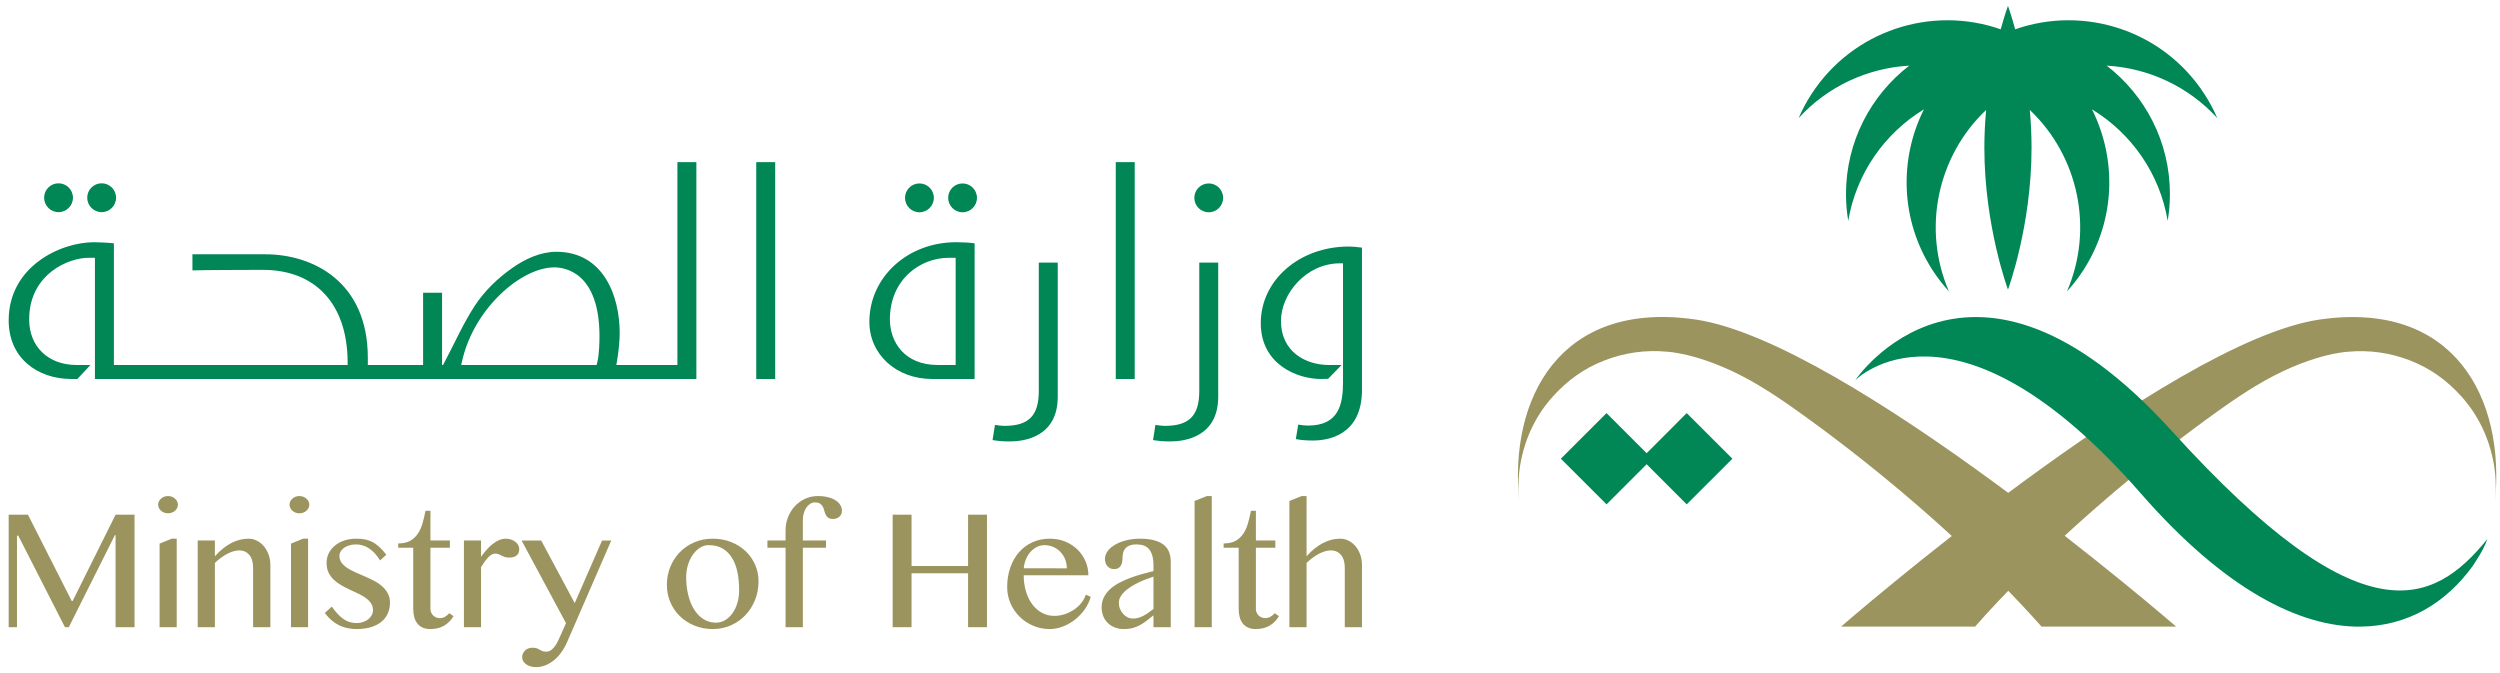
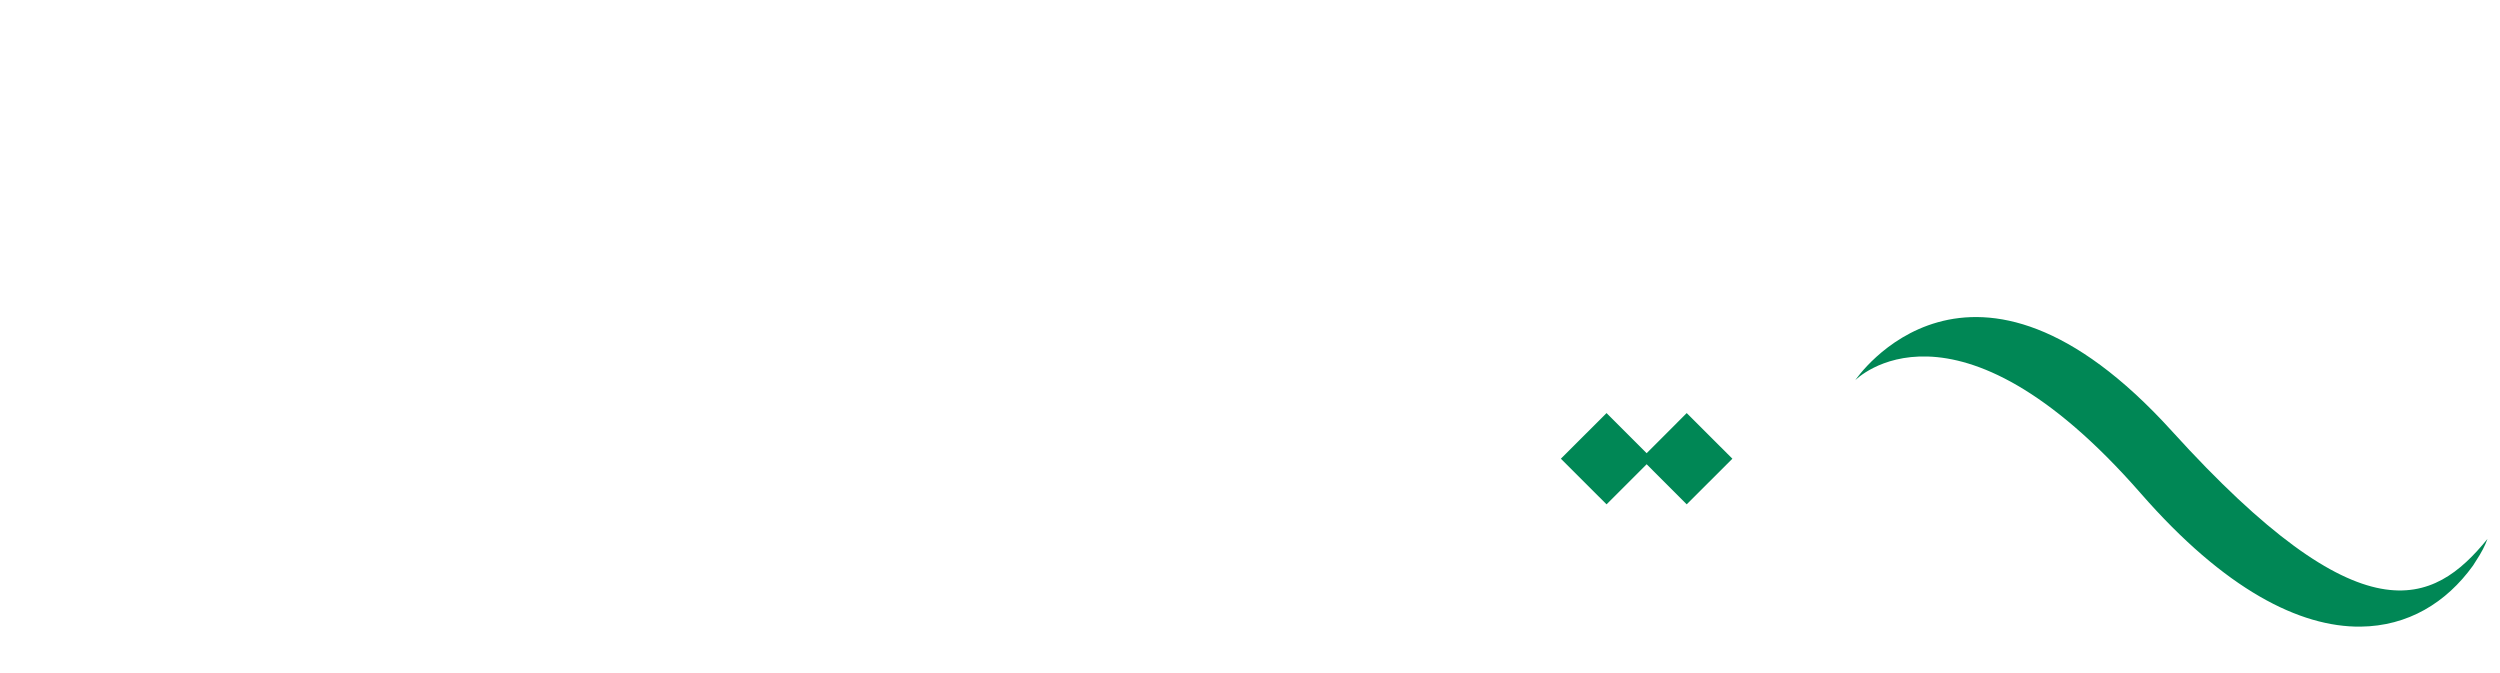
<svg xmlns="http://www.w3.org/2000/svg" width="234" height="63" viewBox="0 0 234 63" fill="none">
-   <path fill-rule="evenodd" clip-rule="evenodd" d="M211.086 36.151C210.127 36.733 209.162 37.377 208.66 37.728C207.099 38.821 205.523 39.975 203.95 41.176C197.002 46.481 190.123 52.699 184.864 58.653H172.32C172.32 58.653 203.024 31.956 217.12 29.909C229.682 28.087 234.554 37.239 233.518 47.093C233.646 45.884 233.627 44.652 233.444 43.557C233.002 40.92 231.884 38.757 230.356 37.072C229.118 35.707 227.579 34.5 225.518 33.715C223.742 33.039 221.823 32.731 219.758 32.924C219.758 32.924 216.144 33.073 211.086 36.151Z" fill="#9B945F" />
-   <path fill-rule="evenodd" clip-rule="evenodd" d="M164.746 36.145C165.709 36.727 166.679 37.371 167.182 37.722C168.75 38.816 170.333 39.969 171.913 41.17C178.893 46.475 185.803 52.693 191.086 58.648H203.686C203.686 58.648 172.843 31.95 158.683 29.903C146.066 28.081 141.173 37.233 142.213 47.087C142.085 45.878 142.103 44.646 142.286 43.553C142.73 40.914 143.854 38.752 145.389 37.066C146.633 35.702 148.178 34.494 150.25 33.709C152.034 33.033 153.961 32.726 156.035 32.919C156.035 32.919 159.665 33.069 164.746 36.145Z" fill="#9B945F" />
  <path d="M162.151 42.935L157.876 38.664L154.126 42.419L150.372 38.664L146.098 42.935L150.372 47.206L154.126 43.453L157.876 47.206L162.151 42.935Z" fill="#008755" />
-   <path d="M207.539 11.057C207.213 10.297 206.819 9.551 206.353 8.834C202.481 2.834 195.081 0.48 188.621 2.744C188.243 1.358 187.947 0.551 187.947 0.551C187.947 0.551 187.643 1.358 187.267 2.744C180.809 0.48 173.411 2.834 169.536 8.834C169.072 9.551 168.677 10.297 168.351 11.057C171.073 8.063 174.825 6.367 178.703 6.144C175.107 8.919 172.785 13.268 172.785 18.16C172.785 19.018 172.856 19.858 172.995 20.674C173.735 16.25 176.395 12.478 180.08 10.234C177.752 14.874 177.859 20.596 180.88 25.277C181.347 25.996 181.863 26.662 182.421 27.275C179.903 21.451 181.311 14.639 185.904 10.288C185.8 11.416 185.736 12.603 185.736 13.828C185.736 21.163 187.947 27.106 187.947 27.106C187.947 27.106 190.152 21.163 190.152 13.828C190.152 12.603 190.092 11.416 189.987 10.288C194.579 14.639 195.988 21.451 193.468 27.275C194.029 26.662 194.544 25.996 195.009 25.277C198.029 20.596 198.139 14.874 195.807 10.234C199.499 12.478 202.157 16.25 202.896 20.674C203.033 19.858 203.104 19.018 203.104 18.16C203.104 13.268 200.783 8.919 197.185 6.144C201.065 6.367 204.812 8.063 207.539 11.057Z" fill="#008755" />
  <path fill-rule="evenodd" clip-rule="evenodd" d="M173.654 35.586C173.654 35.586 184.405 19.523 203.3 40.361C221.096 59.982 227.768 56.674 232.83 50.441C232.83 50.441 232.558 51.203 232.105 51.939C231.754 52.508 231.549 52.835 231.476 52.937C228.96 56.434 225.368 58.605 220.946 58.653C215.281 58.714 208.25 55.195 200.382 46.187C182.87 26.146 173.654 35.586 173.654 35.586Z" fill="#008755" />
-   <path d="M127.323 51.921C127.216 51.621 127.072 51.36 126.887 51.139C126.703 50.916 126.485 50.741 126.237 50.615C125.988 50.485 125.724 50.421 125.441 50.421C124.892 50.421 124.352 50.557 123.823 50.832C123.295 51.107 122.785 51.52 122.295 52.068V46.431H121.836L120.687 46.891V58.703H122.295V52.688C122.477 52.511 122.667 52.352 122.857 52.209C123.053 52.064 123.248 51.941 123.444 51.837C123.641 51.733 123.836 51.655 124.027 51.599C124.219 51.544 124.401 51.517 124.571 51.517C124.955 51.517 125.267 51.655 125.508 51.932C125.749 52.209 125.872 52.615 125.872 53.149V58.703H127.481V52.876C127.481 52.539 127.428 52.22 127.323 51.921ZM118.921 57.724C118.772 57.815 118.608 57.857 118.427 57.857C118.305 57.857 118.191 57.836 118.081 57.789C117.975 57.744 117.881 57.683 117.803 57.604C117.725 57.528 117.663 57.435 117.617 57.328C117.573 57.224 117.551 57.109 117.551 56.989V51.267H119.372V50.587H117.551V47.812H117.088C117.009 48.225 116.913 48.616 116.809 48.984C116.703 49.352 116.556 49.677 116.371 49.955C116.184 50.235 115.945 50.456 115.652 50.621C115.36 50.784 114.987 50.867 114.533 50.867V51.267H115.94V56.989C115.94 57.271 115.972 57.528 116.033 57.759C116.097 57.991 116.192 58.189 116.324 58.359C116.456 58.523 116.62 58.652 116.82 58.741C117.019 58.833 117.255 58.879 117.527 58.879C118.052 58.879 118.492 58.769 118.849 58.552C119.208 58.337 119.495 58.041 119.712 57.668L119.311 57.396C119.199 57.528 119.071 57.639 118.921 57.724ZM111.813 46.891V58.703H113.423V46.431H112.961L111.813 46.891ZM107.965 57.004C107.804 57.124 107.647 57.239 107.492 57.348C107.339 57.456 107.184 57.551 107.033 57.631C106.879 57.712 106.72 57.776 106.557 57.824C106.393 57.873 106.22 57.896 106.039 57.896C105.867 57.896 105.701 57.856 105.544 57.779C105.384 57.701 105.245 57.595 105.124 57.46C105.003 57.327 104.907 57.172 104.833 56.992C104.759 56.813 104.724 56.627 104.724 56.429C104.724 56.237 104.771 56.056 104.865 55.877C104.963 55.7 105.092 55.535 105.255 55.379C105.419 55.223 105.611 55.076 105.827 54.937C106.043 54.799 106.272 54.669 106.512 54.552C106.749 54.433 106.995 54.325 107.244 54.229C107.492 54.133 107.735 54.049 107.965 53.973V57.004ZM108.94 51.009C108.713 50.825 108.416 50.679 108.049 50.576C107.683 50.473 107.231 50.421 106.695 50.421C106.257 50.421 105.839 50.468 105.441 50.568C105.043 50.665 104.695 50.799 104.399 50.969C104.101 51.139 103.864 51.337 103.687 51.569C103.513 51.801 103.423 52.051 103.423 52.317C103.423 52.453 103.443 52.58 103.484 52.696C103.524 52.811 103.583 52.912 103.657 52.997C103.733 53.083 103.823 53.151 103.925 53.199C104.028 53.245 104.144 53.269 104.269 53.269C104.431 53.269 104.564 53.24 104.667 53.18C104.771 53.119 104.851 53.04 104.911 52.941C104.972 52.843 105.015 52.728 105.036 52.597C105.06 52.467 105.071 52.331 105.071 52.189C105.071 52.037 105.088 51.889 105.124 51.739C105.16 51.589 105.227 51.459 105.324 51.343C105.423 51.225 105.557 51.133 105.728 51.064C105.9 50.992 106.121 50.957 106.395 50.957C106.636 50.957 106.853 50.992 107.047 51.06C107.24 51.127 107.407 51.239 107.543 51.396C107.679 51.552 107.784 51.755 107.857 52.012C107.929 52.265 107.965 52.577 107.965 52.947V53.452C107.603 53.544 107.232 53.64 106.851 53.747C106.469 53.852 106.1 53.973 105.743 54.109C105.385 54.245 105.048 54.399 104.727 54.569C104.407 54.741 104.128 54.937 103.889 55.159C103.648 55.38 103.46 55.632 103.321 55.911C103.183 56.192 103.113 56.505 103.113 56.853C103.113 57.14 103.16 57.405 103.257 57.653C103.352 57.901 103.491 58.115 103.673 58.295C103.853 58.477 104.073 58.62 104.331 58.723C104.587 58.827 104.873 58.879 105.191 58.879C105.533 58.879 105.836 58.839 106.095 58.763C106.353 58.683 106.591 58.581 106.804 58.455C107.019 58.329 107.219 58.189 107.403 58.039C107.585 57.889 107.775 57.74 107.965 57.592V58.703H109.583V52.575C109.583 52.252 109.532 51.959 109.432 51.691C109.332 51.423 109.168 51.196 108.94 51.009ZM96.035 52.329C96.148 52.064 96.293 51.836 96.465 51.644C96.639 51.453 96.839 51.303 97.064 51.191C97.288 51.081 97.52 51.025 97.763 51.025C98.055 51.025 98.327 51.081 98.581 51.191C98.837 51.303 99.058 51.453 99.245 51.647C99.436 51.843 99.584 52.071 99.693 52.336C99.8 52.601 99.855 52.887 99.855 53.195L95.827 53.187C95.851 52.879 95.92 52.593 96.035 52.329ZM101.244 56.395C101.059 56.636 100.835 56.845 100.575 57.031C100.311 57.215 100.019 57.364 99.696 57.476C99.373 57.589 99.036 57.645 98.684 57.645C98.265 57.645 97.88 57.551 97.528 57.359C97.176 57.168 96.872 56.903 96.621 56.565C96.368 56.228 96.172 55.827 96.031 55.36C95.889 54.893 95.82 54.389 95.82 53.844H101.873C101.873 53.391 101.785 52.957 101.609 52.545C101.432 52.131 101.187 51.767 100.868 51.452C100.551 51.139 100.171 50.888 99.727 50.699C99.283 50.512 98.794 50.421 98.26 50.421C97.661 50.421 97.116 50.533 96.625 50.761C96.132 50.987 95.713 51.303 95.365 51.704C95.017 52.108 94.748 52.588 94.557 53.143C94.365 53.695 94.271 54.297 94.271 54.949C94.271 55.492 94.375 56.003 94.584 56.479C94.792 56.955 95.076 57.371 95.437 57.724C95.797 58.081 96.219 58.361 96.7 58.567C97.183 58.775 97.696 58.879 98.245 58.879C98.664 58.879 99.077 58.799 99.489 58.64C99.9 58.48 100.277 58.267 100.623 57.993C100.967 57.723 101.271 57.401 101.529 57.037C101.789 56.673 101.977 56.281 102.093 55.863L101.632 55.659C101.556 55.909 101.427 56.156 101.244 56.395ZM90.612 52.975H85.321V48.176H83.552V58.703H85.321V53.656H90.612V58.703H92.381V48.176H90.612V52.975ZM78.216 46.835C78.024 46.711 77.79 46.611 77.509 46.539C77.231 46.467 76.909 46.431 76.553 46.431C76.135 46.431 75.741 46.512 75.374 46.679C75.007 46.845 74.685 47.075 74.413 47.364C74.141 47.652 73.925 47.993 73.768 48.383C73.609 48.773 73.529 49.192 73.529 49.633V50.587H71.831V51.267H73.529V58.703H75.148V51.267H77.316V50.587H75.148V48.66C75.148 48.453 75.175 48.252 75.231 48.056C75.285 47.857 75.362 47.684 75.461 47.532C75.558 47.383 75.679 47.26 75.816 47.168C75.956 47.075 76.105 47.025 76.265 47.025C76.477 47.025 76.64 47.065 76.752 47.14C76.867 47.216 76.954 47.311 77.016 47.428C77.075 47.543 77.121 47.668 77.153 47.801C77.187 47.935 77.232 48.06 77.287 48.176C77.341 48.291 77.421 48.387 77.524 48.463C77.628 48.539 77.779 48.576 77.973 48.576C78.084 48.576 78.191 48.559 78.292 48.524C78.392 48.488 78.481 48.439 78.557 48.372C78.632 48.307 78.692 48.227 78.739 48.133C78.782 48.041 78.805 47.933 78.805 47.812C78.805 47.62 78.754 47.441 78.654 47.273C78.555 47.104 78.407 46.956 78.216 46.835ZM69.025 56.413C68.919 56.783 68.769 57.104 68.575 57.379C68.382 57.652 68.153 57.873 67.888 58.036C67.623 58.199 67.332 58.283 67.016 58.283C66.576 58.283 66.183 58.169 65.835 57.945C65.488 57.721 65.195 57.416 64.96 57.031C64.721 56.644 64.54 56.193 64.415 55.675C64.289 55.155 64.225 54.6 64.225 54.011C64.225 53.603 64.284 53.219 64.4 52.856C64.516 52.491 64.671 52.173 64.863 51.903C65.059 51.629 65.281 51.416 65.533 51.259C65.785 51.103 66.047 51.025 66.32 51.025C66.849 51.025 67.295 51.133 67.657 51.353C68.019 51.573 68.316 51.875 68.541 52.257C68.766 52.64 68.931 53.087 69.032 53.597C69.133 54.109 69.184 54.66 69.184 55.249C69.184 55.659 69.131 56.047 69.025 56.413ZM69.781 51.58C69.399 51.22 68.947 50.937 68.422 50.731C67.903 50.524 67.332 50.421 66.712 50.421C66.092 50.421 65.519 50.533 64.993 50.761C64.465 50.987 64.013 51.296 63.632 51.687C63.251 52.077 62.955 52.535 62.739 53.061C62.525 53.589 62.419 54.153 62.419 54.751C62.419 55.321 62.525 55.855 62.739 56.357C62.955 56.859 63.251 57.297 63.632 57.668C64.013 58.041 64.465 58.337 64.993 58.552C65.519 58.769 66.092 58.879 66.712 58.879C67.332 58.879 67.903 58.763 68.422 58.527C68.947 58.292 69.399 57.972 69.781 57.567C70.164 57.163 70.461 56.688 70.677 56.147C70.891 55.604 70.999 55.027 70.999 54.411C70.999 53.856 70.891 53.336 70.677 52.851C70.461 52.364 70.164 51.941 69.781 51.58ZM53.794 56.452L50.658 50.595H48.822L52.978 58.327L52.435 59.544C52.369 59.689 52.296 59.848 52.215 60.02C52.133 60.191 52.041 60.348 51.936 60.492C51.831 60.636 51.711 60.755 51.58 60.851C51.449 60.948 51.3 60.995 51.135 60.995C50.978 60.995 50.855 60.976 50.765 60.939C50.673 60.9 50.588 60.857 50.507 60.811C50.426 60.76 50.337 60.719 50.239 60.681C50.141 60.644 50.007 60.625 49.835 60.625C49.688 60.625 49.556 60.649 49.437 60.7C49.319 60.749 49.219 60.816 49.136 60.896C49.052 60.977 48.988 61.072 48.943 61.179C48.897 61.287 48.873 61.399 48.873 61.509C48.873 61.645 48.908 61.771 48.976 61.888C49.045 62.003 49.137 62.101 49.256 62.185C49.374 62.269 49.514 62.333 49.672 62.377C49.829 62.423 49.998 62.445 50.176 62.445C50.431 62.445 50.693 62.399 50.96 62.307C51.228 62.212 51.489 62.072 51.742 61.883C51.997 61.693 52.239 61.453 52.464 61.161C52.692 60.868 52.893 60.524 53.071 60.125L57.212 50.595H56.351L53.794 56.452ZM48.236 50.711C48.124 50.623 47.99 50.553 47.84 50.499C47.687 50.448 47.524 50.421 47.349 50.421C47.129 50.421 46.917 50.465 46.708 50.556C46.5 50.648 46.296 50.771 46.1 50.927C45.904 51.083 45.713 51.265 45.533 51.472C45.352 51.679 45.182 51.893 45.026 52.12V50.587H43.424V58.703H45.026V53.081C45.137 52.899 45.248 52.731 45.36 52.579C45.471 52.425 45.579 52.292 45.688 52.177C45.796 52.064 45.905 51.976 46.013 51.913C46.123 51.849 46.229 51.819 46.335 51.819C46.471 51.819 46.584 51.837 46.675 51.875C46.765 51.913 46.855 51.957 46.944 52.004C47.031 52.052 47.128 52.093 47.239 52.133C47.346 52.171 47.49 52.189 47.673 52.189C47.964 52.189 48.193 52.123 48.357 51.988C48.52 51.856 48.602 51.657 48.602 51.396C48.602 51.265 48.571 51.14 48.504 51.023C48.439 50.903 48.349 50.799 48.236 50.711ZM41.66 57.724C41.512 57.815 41.348 57.857 41.165 57.857C41.044 57.857 40.929 57.836 40.821 57.789C40.712 57.744 40.62 57.683 40.543 57.604C40.463 57.528 40.401 57.435 40.355 57.328C40.311 57.224 40.289 57.109 40.289 56.989V51.267H42.109V50.587H40.289V47.812H39.827C39.745 48.225 39.653 48.616 39.547 48.984C39.441 49.352 39.296 49.677 39.109 49.955C38.922 50.235 38.684 50.456 38.391 50.621C38.099 50.784 37.725 50.867 37.272 50.867V51.267H38.678V56.989C38.678 57.271 38.711 57.528 38.772 57.759C38.836 57.991 38.932 58.189 39.064 58.359C39.195 58.523 39.36 58.652 39.559 58.741C39.758 58.833 39.995 58.879 40.265 58.879C40.791 58.879 41.231 58.769 41.588 58.552C41.947 58.337 42.233 58.041 42.45 57.668L42.049 57.396C41.939 57.528 41.808 57.639 41.66 57.724ZM35.76 54.869C35.54 54.673 35.289 54.504 35.005 54.359C34.724 54.212 34.433 54.076 34.136 53.947C33.84 53.817 33.548 53.692 33.267 53.568C32.985 53.445 32.733 53.311 32.511 53.164C32.289 53.017 32.111 52.856 31.973 52.672C31.839 52.491 31.771 52.279 31.771 52.037C31.771 51.893 31.806 51.755 31.884 51.623C31.96 51.491 32.064 51.377 32.199 51.277C32.336 51.18 32.5 51.103 32.692 51.044C32.884 50.987 33.092 50.957 33.32 50.957C33.752 50.957 34.16 51.081 34.54 51.327C34.92 51.575 35.264 51.951 35.572 52.453L36.161 51.924C35.92 51.608 35.687 51.351 35.463 51.153C35.239 50.957 35.015 50.804 34.789 50.697C34.567 50.588 34.335 50.515 34.099 50.477C33.861 50.439 33.608 50.421 33.343 50.421C32.94 50.421 32.568 50.477 32.228 50.589C31.887 50.705 31.593 50.861 31.351 51.064C31.107 51.265 30.913 51.504 30.775 51.781C30.637 52.059 30.568 52.361 30.568 52.688C30.568 53.036 30.629 53.336 30.752 53.592C30.876 53.845 31.04 54.071 31.244 54.264C31.451 54.456 31.683 54.629 31.944 54.779C32.205 54.927 32.469 55.063 32.74 55.193C33.011 55.321 33.276 55.447 33.539 55.567C33.8 55.688 34.033 55.823 34.239 55.972C34.441 56.12 34.607 56.287 34.729 56.471C34.852 56.656 34.913 56.869 34.913 57.116C34.913 57.269 34.877 57.417 34.8 57.563C34.725 57.709 34.621 57.836 34.487 57.949C34.353 58.06 34.193 58.148 34.007 58.216C33.821 58.284 33.617 58.319 33.395 58.319C33.164 58.319 32.948 58.289 32.748 58.232C32.549 58.173 32.357 58.083 32.175 57.96C31.989 57.836 31.806 57.677 31.627 57.484C31.445 57.289 31.256 57.055 31.06 56.777L30.403 57.373C30.643 57.692 30.892 57.949 31.145 58.145C31.401 58.343 31.654 58.495 31.909 58.601C32.164 58.711 32.415 58.784 32.667 58.821C32.913 58.86 33.158 58.879 33.395 58.879C33.914 58.879 34.368 58.815 34.758 58.688C35.149 58.564 35.473 58.392 35.731 58.171C35.988 57.953 36.181 57.692 36.308 57.393C36.437 57.093 36.502 56.772 36.502 56.429C36.502 56.091 36.435 55.796 36.296 55.54C36.161 55.287 35.983 55.063 35.76 54.869ZM27.236 50.883V58.703H28.837V50.421H28.366L27.236 50.883ZM28.676 46.667C28.59 46.595 28.494 46.536 28.381 46.493C28.268 46.449 28.146 46.431 28.02 46.431C27.896 46.431 27.777 46.449 27.665 46.493C27.555 46.536 27.459 46.595 27.375 46.667C27.292 46.741 27.225 46.827 27.175 46.923C27.124 47.023 27.099 47.127 27.099 47.237C27.099 47.348 27.124 47.453 27.175 47.552C27.225 47.651 27.292 47.736 27.375 47.809C27.459 47.883 27.555 47.94 27.665 47.983C27.777 48.025 27.896 48.048 28.02 48.048C28.146 48.048 28.268 48.025 28.381 47.983C28.494 47.94 28.59 47.883 28.676 47.809C28.757 47.736 28.824 47.651 28.875 47.552C28.924 47.453 28.952 47.348 28.952 47.237C28.952 47.127 28.924 47.023 28.875 46.923C28.824 46.827 28.757 46.741 28.676 46.667ZM24.706 51.139C24.523 50.916 24.306 50.741 24.057 50.615C23.806 50.485 23.541 50.421 23.259 50.421C22.71 50.421 22.171 50.557 21.641 50.832C21.112 51.107 20.604 51.52 20.115 52.068V50.587H18.506V58.703H20.115V52.688C20.296 52.511 20.487 52.352 20.681 52.209C20.879 52.064 21.075 51.941 21.272 51.837C21.468 51.733 21.661 51.655 21.852 51.599C22.044 51.544 22.225 51.517 22.397 51.517C22.777 51.517 23.085 51.655 23.327 51.932C23.569 52.209 23.689 52.615 23.689 53.149V58.703H25.307V52.876C25.307 52.539 25.253 52.22 25.145 51.921C25.036 51.621 24.89 51.36 24.706 51.139ZM16.377 46.667C16.294 46.595 16.196 46.536 16.081 46.493C15.968 46.449 15.851 46.431 15.724 46.431C15.597 46.431 15.48 46.449 15.368 46.493C15.257 46.536 15.16 46.595 15.076 46.667C14.993 46.741 14.928 46.827 14.877 46.923C14.826 47.023 14.801 47.127 14.801 47.237C14.801 47.348 14.826 47.453 14.877 47.552C14.928 47.651 14.993 47.736 15.076 47.809C15.16 47.883 15.257 47.94 15.368 47.983C15.48 48.025 15.597 48.048 15.724 48.048C15.851 48.048 15.968 48.025 16.081 47.983C16.196 47.94 16.294 47.883 16.377 47.809C16.461 47.736 16.526 47.651 16.576 47.552C16.628 47.453 16.652 47.348 16.652 47.237C16.652 47.127 16.628 47.023 16.576 46.923C16.526 46.827 16.461 46.741 16.377 46.667ZM14.937 50.883V58.703H16.54V50.421H16.072L14.937 50.883ZM6.797 56.255H6.715L2.617 48.176H0.811V58.703H1.589V50.141H1.711L6.079 58.703H6.441L10.756 50.081H10.817V58.703H12.593V48.176H10.817L6.797 56.255Z" fill="#9B945F" />
-   <path d="M97.231 36.583C97.231 38.911 96.298 39.861 94.009 39.861C93.769 39.861 93.41 39.819 93.128 39.771L92.904 41.193C93.629 41.298 93.929 41.319 94.502 41.319C95.856 41.319 99.005 40.911 99.005 37.131V24.582H97.231V36.583ZM90.096 17.169C89.35 17.169 88.748 17.773 88.748 18.519C88.748 19.263 89.35 19.869 90.096 19.869C90.841 19.869 91.444 19.263 91.444 18.519C91.444 17.773 90.841 17.169 90.096 17.169ZM112.252 36.583C112.252 38.911 111.316 39.861 109.029 39.861C108.788 39.861 108.426 39.819 108.148 39.771L107.924 41.193C108.648 41.298 108.949 41.319 109.52 41.319C110.873 41.319 114.025 40.911 114.025 37.131V24.582H112.252V36.583ZM126.248 23.075C121.626 23.075 118.008 26.223 118.008 30.245C118.008 34.081 121.377 35.473 123.642 35.473C123.957 35.473 124.182 35.467 124.312 35.457L125.194 34.551L125.572 34.162H124.394C122.157 34.162 119.9 32.889 119.9 30.042C119.9 27.497 122.256 24.649 125.408 24.649H125.706V35.743C125.706 37.867 125.309 39.834 122.426 39.834C122.178 39.834 121.857 39.799 121.514 39.742L121.29 41.098C121.716 41.182 122.176 41.233 122.889 41.233C124.27 41.233 127.481 40.77 127.481 36.497V23.179C126.986 23.11 126.592 23.075 126.248 23.075ZM113.137 17.169C112.392 17.169 111.788 17.773 111.788 18.519C111.788 19.263 112.392 19.869 113.137 19.869C113.882 19.869 114.486 19.263 114.486 18.519C114.486 17.773 113.882 17.169 113.137 17.169ZM89.449 34.162H87.76C84.674 34.162 83.294 32.019 83.294 29.897C83.294 26.151 86.132 24.13 88.802 24.13H89.449V34.162ZM81.373 30.127C81.373 33.173 83.895 35.473 87.238 35.473H91.224V22.775C90.717 22.706 90.137 22.671 89.494 22.671C84.941 22.671 81.373 25.946 81.373 30.127ZM104.436 35.473H106.21V15.177H104.436V35.473ZM9.514 19.857C10.26 19.857 10.864 19.251 10.864 18.506C10.864 17.759 10.26 17.157 9.514 17.157C8.769 17.157 8.164 17.759 8.164 18.506C8.164 19.251 8.769 19.857 9.514 19.857ZM86.06 19.869C86.806 19.869 87.409 19.263 87.409 18.519C87.409 17.773 86.806 17.169 86.06 17.169C85.314 17.169 84.71 17.773 84.71 18.519C84.71 19.263 85.314 19.869 86.06 19.869ZM5.478 19.857C6.224 19.857 6.828 19.251 6.828 18.506C6.828 17.759 6.224 17.157 5.478 17.157C4.733 17.157 4.129 17.759 4.129 18.506C4.129 19.251 4.733 19.857 5.478 19.857ZM70.784 35.473H72.558V15.177H70.784V35.473ZM55.901 33.935L55.845 34.162H43.169L43.252 33.797C44.358 28.858 48.797 25.026 51.878 25.026C52.87 25.026 56.112 25.491 56.112 31.487C56.112 31.862 56.097 33.146 55.901 33.935ZM63.404 34.162H57.688L57.748 33.81C57.925 32.807 58.004 31.762 58.004 31.169C58.004 27.662 56.453 23.567 52.082 23.567C50.585 23.567 49.138 24.243 47.944 25.086C46.578 26.049 45.352 27.225 44.434 28.629C43.397 30.214 42.613 31.986 41.731 33.662C41.644 33.829 41.556 33.995 41.469 34.162H41.377V27.399H39.602V34.162H34.428V33.486C34.428 26.338 29.257 23.801 24.829 23.801H18.012V25.31C18.508 25.273 24.306 25.258 24.598 25.258C29.544 25.258 32.51 28.471 32.537 33.859L32.538 34.162H10.661V22.775C10.142 22.714 9.22 22.671 8.817 22.671C5.589 22.671 0.812 24.995 0.812 29.983C0.812 31.655 1.412 33.062 2.553 34.051C3.608 34.969 5.073 35.473 6.677 35.473H7.241L8.369 34.267L8.465 34.162H7.168C4.514 34.162 2.73 32.447 2.73 29.897C2.73 27.545 3.87 26.158 4.824 25.407C6.026 24.463 7.432 24.13 8.268 24.13H8.885V35.473H65.18V15.177H63.404V34.162Z" fill="#008755" />
</svg>